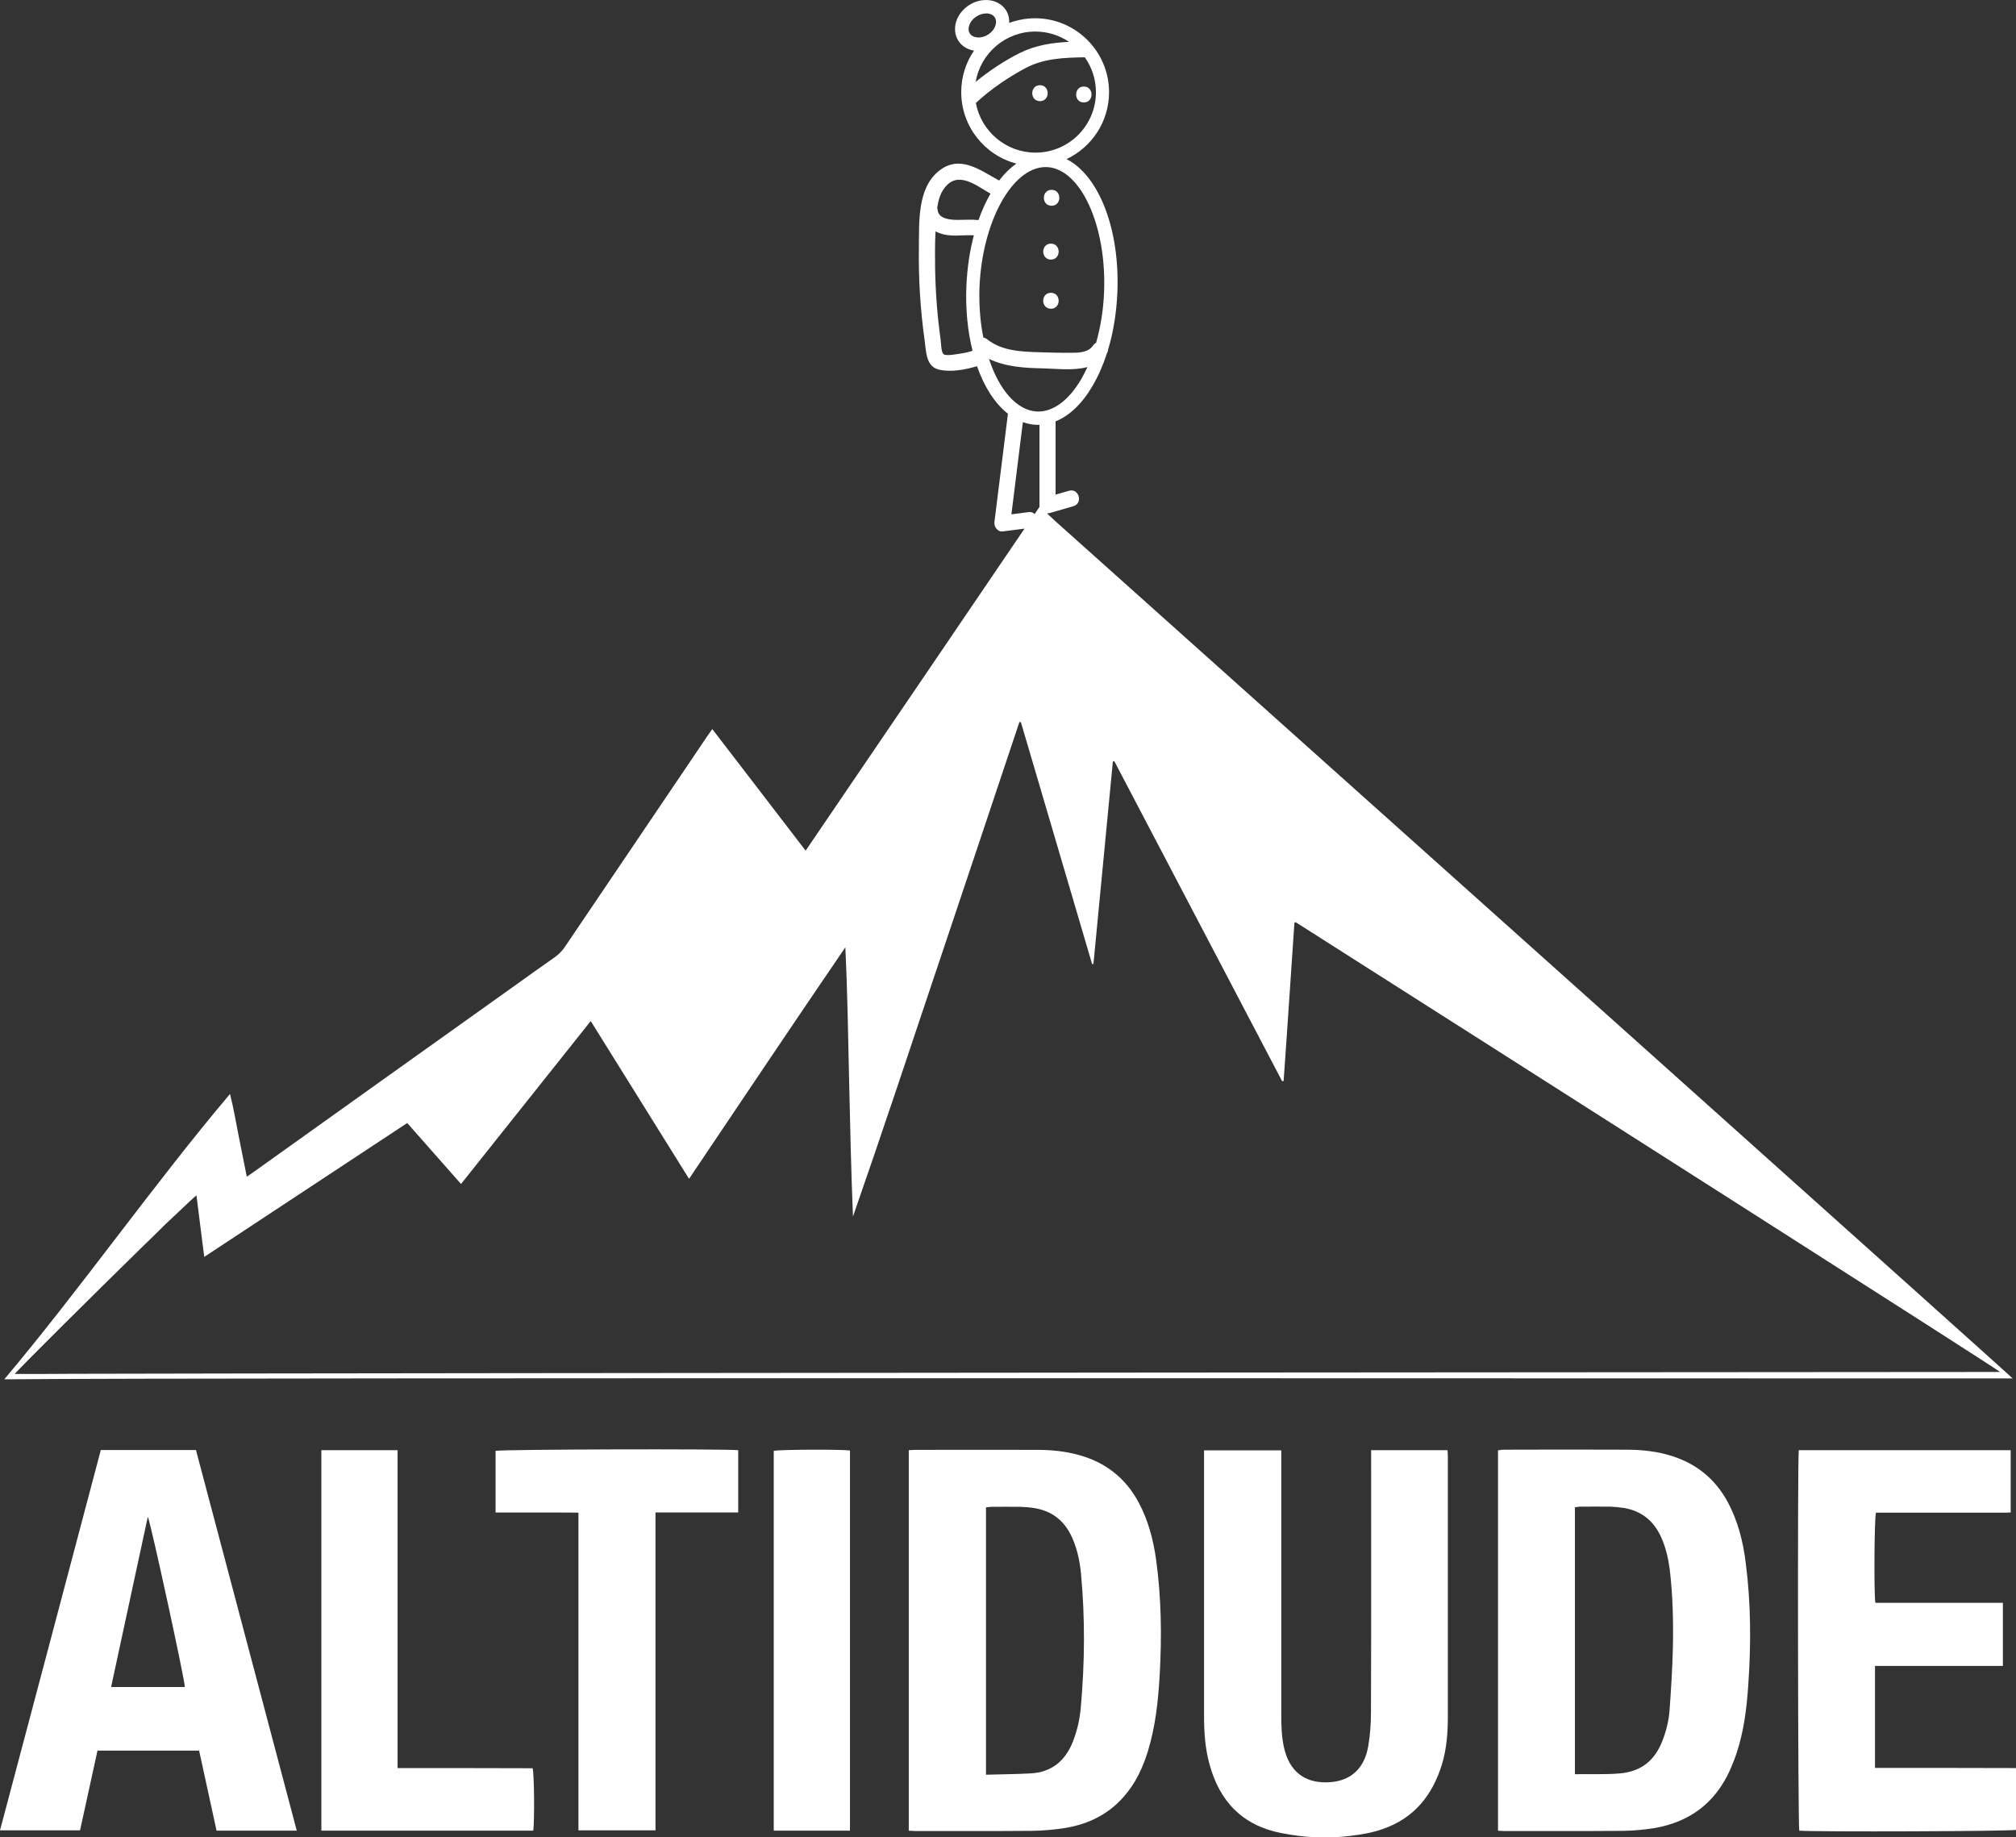
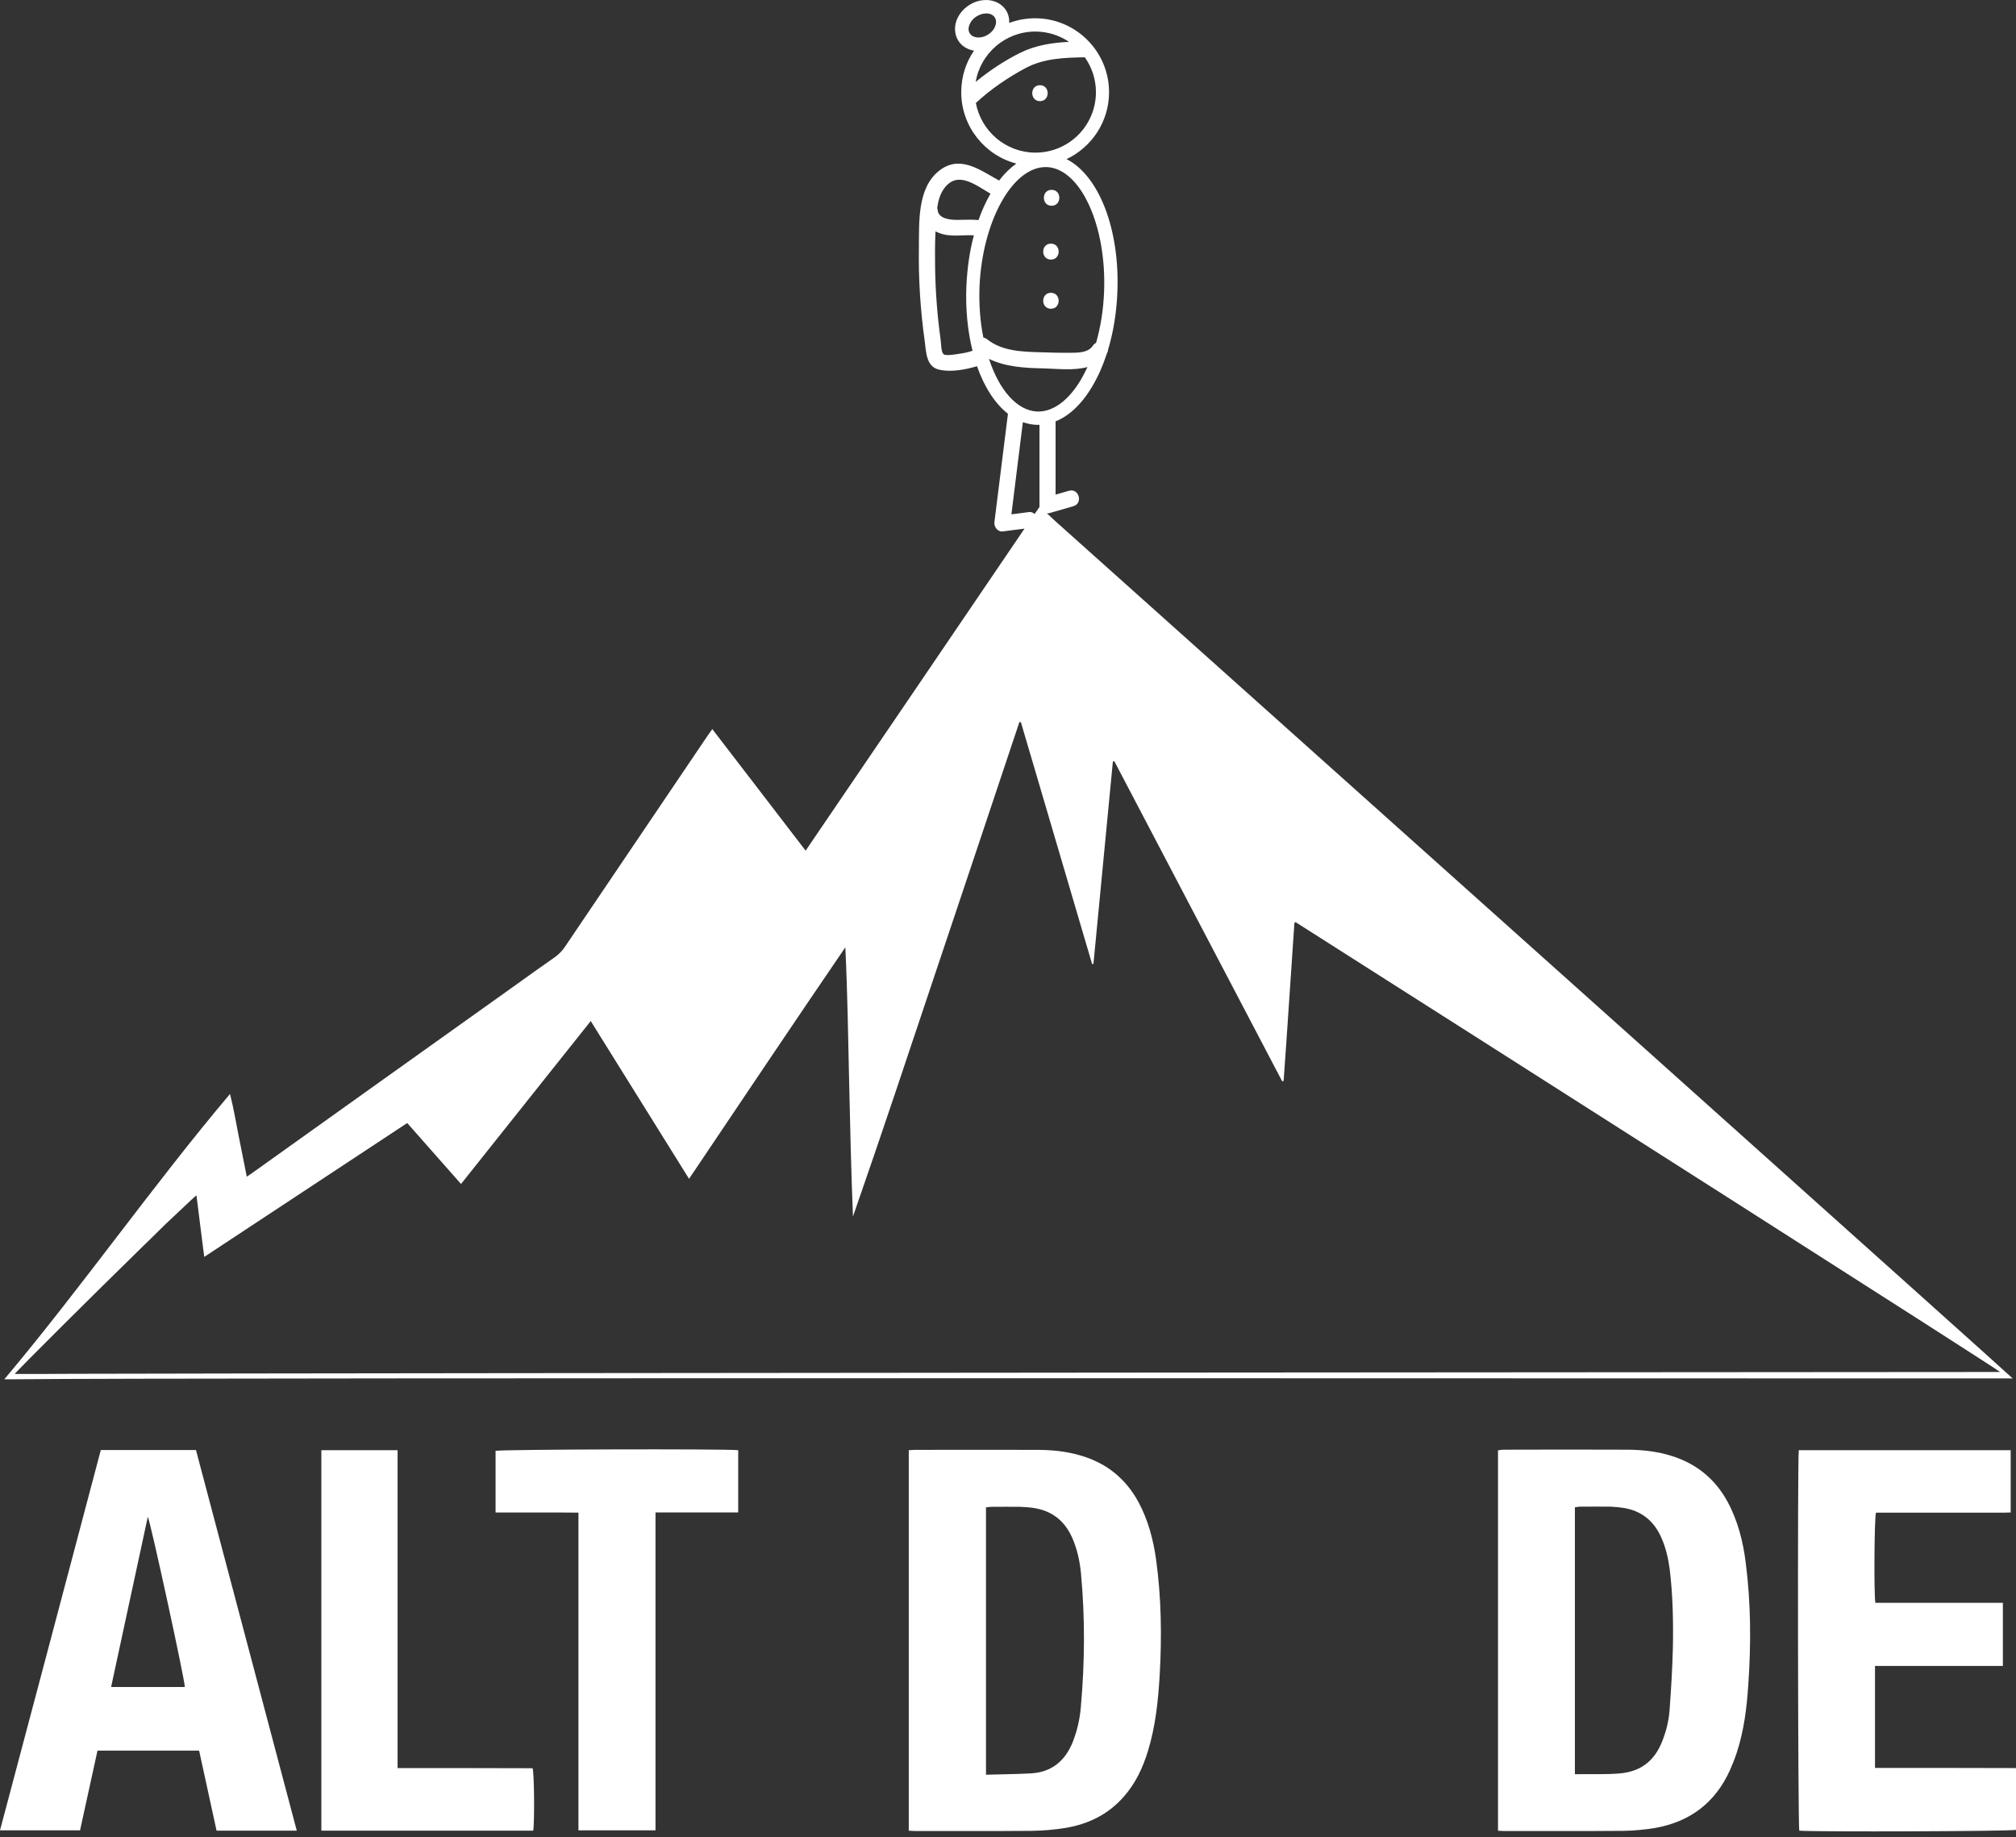
<svg xmlns="http://www.w3.org/2000/svg" xml:space="preserve" style="enable-background:new 0 0 1213.9 1106.3;" viewBox="0 0 1213.9 1106.3" y="0px" x="0px" id="Layer_1" version="1.1">
  <rect x="0" y="0" width="1213.9" height="1106.3" fill="#333333" stroke="none" />
  <style type="text/css">
	.st0{fill:#FFFFFF;}
</style>
  <g>
    <path d="M685.7,904.8c-7.9-14.8-20-24.3-36.1-28.7c-8.2-2.3-16.6-3.1-25.1-3.1c-24.6-0.1-49.1,0-73.7,0   c-1.2,0-2.3,0.2-3.6,0.2c0,76.5,0,152.6,0,229.1c1.5,0.1,2.8,0.2,4.1,0.2c23.4,0,46.7,0.1,70.1-0.1c6.8-0.1,13.7-0.7,20.4-1.8   c13.6-2.3,25.5-8.1,34.8-18.7c7.1-8,11.5-17.4,14.6-27.5c4.6-15,6.2-30.5,7.1-46c1.3-23.2,1-46.4-2.2-69.5   C694.4,927,691.4,915.5,685.7,904.8z M650.8,1027.9c-0.6,7.2-2.2,14.3-4.9,21.1c-4.6,11.4-12.8,18.1-25.2,18.8   c-8.8,0.5-17.7,0.5-27,0.8c0-54.1,0-107.5,0-161c1.2-0.1,2.2-0.3,3.3-0.3c5.8,0,11.5-0.1,17.3,0c2.9,0.1,5.9,0.3,8.8,0.8   c10.6,1.8,18,7.8,22.4,17.6c3.1,6.9,4.7,14.3,5.4,21.8C653.4,974.3,653.2,1001.1,650.8,1027.9z" class="st0" />
    <path d="M1040.1,904c-7.5-13.6-18.6-22.6-33.4-27.3c-8.5-2.7-17.3-3.7-26.2-3.8c-25.1-0.1-50.2-0.1-75.3,0   c-1,0-2,0.2-3.2,0.4c0,76.4,0,152.4,0,229c1.4,0.1,2.4,0.2,3.5,0.2c24,0,48,0.1,72.1-0.1c6.3-0.1,12.6-0.7,18.8-1.7   c21.1-3.7,36.3-15.1,45.2-34.7c1.5-3.4,2.9-6.9,4.1-10.5c4.4-13.4,6.1-27.2,7-41.1c1.7-24.4,1.6-48.8-1.5-73.1   C1049.6,928.2,1046.4,915.6,1040.1,904z M1007.3,992.1c-0.3,12.6-1.1,25.2-2,37.7c-0.5,6.6-2.1,12.9-4.6,19.1   c-4.6,11.4-12.8,17.8-25.2,18.9c-9,0.8-17.9,0.3-27.2,0.5c0-53.9,0-107.2,0-160.7c1.1-0.1,2.1-0.4,3.1-0.4c6.2,0,12.3-0.1,18.5,0   c2.7,0.1,5.4,0.4,8,0.8c10.5,1.8,17.8,7.7,22.2,17.3c2.9,6.3,4.4,12.9,5.3,19.7C1007.3,960.8,1007.6,976.5,1007.3,992.1z" class="st0" />
-     <path d="M871.6,873.2c-15.4,0-30.5,0-46,0c0,1.8,0,3.4,0,5c0,51,0.1,102-0.1,153c0,6.7-0.5,13.4-1.6,20   c-2.2,13.4-10.3,21-23,21.9c-13.9,1-23.3-5.3-27.1-18.3c-0.2-0.8-0.4-1.5-0.6-2.3c-1.6-6.9-1.7-13.8-1.7-20.8   c0-51.1,0-102.3,0-153.4c0-1.6,0-3.2,0-5c-15.8,0-30.9,0-46.5,0c0,1.7,0,3.1,0,4.6c0,11.5,0,23.1,0,34.6c0,40.4,0,80.8,0,121.2   c0,9.6,0.7,19.1,3.2,28.3c6,22.5,19.8,37.1,43.1,41.7c13.9,2.8,28,3.5,42.1,1.7c6.5-0.8,13.1-1.9,19.2-4.1   c18.9-6.5,30-20.4,35.7-39.1c2.8-9.3,3.5-19,3.5-28.7c0-52.1,0-104.2,0-156.2C871.8,875.9,871.7,874.6,871.6,873.2z" class="st0" />
    <path d="M60.7,873.1c-20.2,76.4-40.4,152.6-60.7,229c16.4,0,32.3,0,48.2,0c3.6-16.2,7-32.2,10.5-48   c20.6,0,40.9,0,61.2,0c3.5,16.2,7,32.1,10.5,48.2c16.1,0,31.9,0,48.3,0c-20.3-76.8-40.5-153-60.7-229.2   C98.6,873.1,79.8,873.1,60.7,873.1z M66.9,1015.8c7.4-34.3,14.7-68.2,22.1-102.5c1.6,2.9,22.2,97.7,22.3,102.5   C96.5,1015.8,81.9,1015.8,66.9,1015.8z" class="st0" />
    <path d="M1129,1064.5c0-20.6,0-40.8,0-61.4c25.7,0,51.1,0,77,0c0-12.8,0-25.2,0-38c-26,0-51.4,0-76.8,0   c-0.9-6.2-0.6-51.4,0.4-54.3c4.5,0,9,0,13.6,0c4.4,0,8.9,0,13.3,0c4.6,0,9.1,0,13.7,0s9.1,0,13.7,0c4.4,0,8.9,0,13.3,0   c4.5,0,9,0.1,13.5-0.1c0-12.8,0-25.1,0-37.5c-42.7,0-85.2,0-127.6,0c-0.8,5.8-0.5,226.3,0.3,229.1c9.9,0.8,127.6,0.4,130.7-0.5   c0-12.2,0-24.3,0-37.2C1185.3,1064.5,1157.2,1064.5,1129,1064.5z" class="st0" />
    <path d="M298.4,873.6c0,12.3,0,24.6,0,37.1c16.7,0.1,33.1-0.1,49.9,0.1c0,64.1,0,127.7,0,191.3c15.6,0,30.8,0,46.4,0   c0-63.8,0-127.4,0-191.4c16.8,0,33.2,0,49.8,0c0-12.8,0-25,0-37.5C436.5,872.3,301.2,872.7,298.4,873.6z" class="st0" />
    <path d="M239.4,1064.6c0-64.2,0-127.7,0-191.4c-15.5,0-30.6,0-45.9,0c0,76.5,0,152.7,0,229.1c42.7,0,85.2,0,127.6,0   c0.8-5.8,0.6-34.6-0.4-37.6C293.9,1064.6,267,1064.6,239.4,1064.6z" class="st0" />
-     <path d="M465.9,873.6c0,76.2,0,152.3,0,228.7c15.4,0,30.5,0,45.9,0c0-76.6,0-152.8,0-228.9   C506.7,872.6,468.7,872.8,465.9,873.6z" class="st0" />
    <path d="M1211.9,830c-0.2-0.6-385.1-345.1-577-516.7c-0.2-0.2-2.4-2.2-4.5-4.2c0.5,0,1.1,0,1.7-0.2   c4.7-1.4,9.5-2.7,14.2-4.1c6-1.7,3.4-11-2.6-9.3c-2.7,0.8-5.4,1.5-8.1,2.3c0-14.7,0-29.4,0-44.1c8.3-3.3,16-10.6,22.3-21.4   c3.4-5.8,6.3-12.4,8.6-19.5c0.4-0.7,0.7-1.5,0.7-2.2c3.2-10.6,5.1-22.3,5.6-34.5c1.6-38.5-11.3-70.5-30.6-80.3   c15.1-7.1,25.6-22.5,25.6-40.3c0-24.5-20-44.5-44.5-44.5c-5.5,0-10.7,1-15.6,2.8c0.1-2.7-0.5-5.4-2-7.7c-2.2-3.4-5.9-5.5-10.2-6   c-4.1-0.4-8.3,0.6-12,3v0c-3.7,2.4-6.4,5.8-7.7,9.7c-1.3,4.1-0.9,8.4,1.3,11.8c2.1,3.3,5.5,5.2,9.4,5.9c-4.9,7.1-7.7,15.7-7.7,25   c0,20.6,14.1,38,33.2,43c-3.7,2.6-7.2,6-10.4,10.2c-11.7-6.4-23.9-16-36.6-5.5c-12.8,10.6-11.5,31.1-11.7,46.1   c-0.3,18.7,0.9,37.4,3.5,56c0.9,6.6,0.8,15.6,8.8,17.3c7.1,1.6,15.6,0,22.7-2.1c4.4,12.6,10.8,22.5,18.6,28.6c0,0.1,0,0.1,0,0.2   c-2.7,21.6-5.4,43.3-8.1,64.9c-0.1,0.5,0,1,0,1.4c0,0,0,0.1,0,0.1c0,0,0,0,0,0c0.3,2.2,2.4,4.6,4.8,4.3c4.4-0.6,8.9-1.1,13.3-1.7   c-43.8,64.5-87.6,129-131.8,193.9c-18.9-24.6-37.4-48.8-56.2-73.2c-1.2,1.7-2.1,2.9-2.9,4.1c-28.6,42.4-57.3,84.7-85.9,127.1   c-1.7,2.5-3.7,4.5-6.1,6.2c-8.6,6-17.1,12.1-25.6,18.2c-51.9,37-103.8,74-155.7,111.1c-1.2,0.9-2.5,1.7-4.1,2.8   c-1.8-8.8-3.4-16.9-5-25.1c-1.6-8-2.9-16.1-5.1-24.7C93,712.5,48.1,776.5,2.6,830.5c2.6,0,4.2,0,5.8,0   C98.2,829.4,1210.5,830.1,1211.9,830z M643.7,25.2c-10.1,0.5-20.1,2-29.4,6.6c-9.3,4.6-18.5,10.7-26.8,17.5   c2.9-17.2,17.9-30.3,35.9-30.3C630.9,19,637.9,21.3,643.7,25.2z M584,20.2c-1.2-1.8-0.8-3.8-0.4-4.9c0.7-2.1,2.3-4.1,4.4-5.4v0   c1.8-1.2,3.9-1.8,5.8-1.8c0.3,0,0.6,0,0.9,0c1.1,0.1,3.1,0.6,4.3,2.4c1.9,3,0.1,7.7-4,10.3C591,23.4,585.9,23.1,584,20.2z    M587.6,62c8.8-8.2,19.4-15.4,29.9-21c11-5.9,23.5-6.3,35.7-6.5c4.2,5.9,6.7,13.2,6.7,21c0,20.1-16.3,36.4-36.4,36.4   C605.6,91.9,590.7,78.9,587.6,62z M629.6,100.6c0.2,0,0.5,0,0.7,0c20.3,0.8,36.1,35.2,34.5,75.1c-0.4,10.8-2.1,21.2-4.8,30.7   c-0.7,0.4-1.4,0.9-1.9,1.7c-2.7,4.1-8.3,4.3-12.8,4.3c-6.4,0.1-12.8-0.1-19.1-0.3c-10.9-0.3-22.9-0.7-31.8-7.8   c-0.7-0.6-1.5-0.9-2.3-1.1c-1.9-9.4-2.7-19.8-2.3-30.6C591.5,133.3,609.6,100.6,629.6,100.6z M568.7,113.2   c8.1-10.7,18.9-1.6,27.7,3.4c-2.7,4.8-5.2,10.1-7.2,15.9c-4.3-0.4-8.4-0.1-12.7-0.1c-4,0-11.3-0.5-11.9-5.8c0-0.5-0.1-0.9-0.3-1.3   C564.9,121,566,116.7,568.7,113.2z M578.3,212.9c-1.9,0.3-8.6,1.6-10.1,0.4c-1.6-1.3-1.5-6.7-1.8-8.6c-0.5-3.8-1-7.6-1.4-11.4   c-1.5-14-2.1-28-2-42.1c0-4,0.1-7.9,0.3-11.9c0.6,0.3,1.3,0.7,2,0.9c6.9,2.8,14,1.1,21.1,1.5c-2.5,9.3-4,19.6-4.5,30.5   c-0.6,14.1,0.8,27.4,3.7,39C583.2,212,580.8,212.6,578.3,212.9z M595.5,216.1c10,4.8,21.3,5.5,32.6,5.7c8.1,0.2,18.3,1.5,26.7-0.8   c-1.2,2.5-2.4,4.9-3.7,7.2c-7.6,13-17.1,19.9-26.6,19.6C612.2,247.2,601.6,234.7,595.5,216.1z M624,255.8c0.4,0,0.7,0,1.1,0   c0.3,0,0.5,0,0.8,0c0,16.2,0,32.3,0,48.5c0,0.3,0,0.5,0.1,0.8c-0.3,0.5-1.6,2.4-3,4.4c-0.9-0.8-2-1.3-3.2-1.2   c-3.6,0.5-7.2,0.9-10.8,1.4c2.3-18.5,4.6-37,6.9-55.5C618.6,255.1,621.3,255.7,624,255.8z M1204.3,826.1   C1204.3,826.1,1204.3,826.1,1204.3,826.1c-1.5,0-972.3,0.6-1160.2,1.1c-13.3,0.1-23.1,0.1-29,0.1c-0.8,0-1.4,0-1.7,0   c-1.4,0-2.9,0-4.5,0c0,0,0,0,0,0c1.4-2.1,46.6-47,78.5-78.2c0.8-0.7,1.5-1.5,2.3-2.2c2.2-2.2,4.4-4.3,6.4-6.3   c2.7-2.7,5.3-5.2,7.7-7.4c1.2-1.1,2.3-2.2,3.4-3.2c6.4-6.1,10.5-9.9,11.1-10.2c1.2,9.5,2.4,18.9,3.6,28.6c0.4,2.8,0.7,5.5,1.1,8.4   c40.9-27,81.4-53.7,122.2-80.6c0,0,0,0,0,0c0,0,0,0,0,0c10.8,12.2,21.4,24.2,32.4,36.7c26.1-32.8,51.9-65.2,78.1-98.1c0,0,0,0,0,0   c0,0,0,0,0,0c19.8,31.8,39.3,63.1,59.2,95c31.4-46.7,62.5-93.1,94.1-139.4c0,0,0,0,0,0c0,0,0,0,0,0c1.3,27.1,1.7,54.1,2.3,81.1   c0.6,27,1.2,53.9,2.3,81c17.2-49.4,33.7-99,50.3-148.6c16.7-49.7,33.3-99.4,49.9-149.1c0,0,0,0,0,0v0c0.3,0,0.6,0,0.9,0   c14.3,48.6,28.6,97.1,42.9,145.7c0.3,0,0.5-0.1,0.8-0.1c3.9-40.6,7.8-81.3,11.7-121.9c0.3,0,0.6-0.1,0.9-0.1l0,0c0,0,0,0,0,0   c33.7,64.2,67.3,128.4,101,192.6c0.3,0,0.6-0.1,0.9-0.1c2.3-31.7,4.3-63.5,6.5-95.2c0.1,0,0.1-0.1,0.2-0.1c0,0,0.1,0,0.1-0.1   c0,0,0.1,0,0.1-0.1c0.1,0,0.1,0,0.2-0.1c0.1,0,0.1,0,0.2,0C920.9,644.8,1203.7,825,1204.3,826.1   C1204.3,826.1,1204.3,826.1,1204.3,826.1L1204.3,826.1z" class="st0" />
    <path d="M626.2,51.3c-6.2,0-6.2,9.6,0,9.6C632.4,60.9,632.4,51.3,626.2,51.3z" class="st0" />
-     <path d="M652.6,61.7c6.2,0,6.2-9.6,0-9.6C646.5,52.1,646.4,61.7,652.6,61.7z" class="st0" />
    <path d="M633.2,123.9c6.2,0,6.2-9.6,0-9.6C627,114.3,627,123.9,633.2,123.9z" class="st0" />
    <path d="M632.8,156.3c6.2,0,6.2-9.6,0-9.6C626.6,146.7,626.6,156.3,632.8,156.3z" class="st0" />
    <path d="M632.8,185.9c6.2,0,6.2-9.6,0-9.6C626.6,176.3,626.6,185.9,632.8,185.9z" class="st0" />
  </g>
</svg>